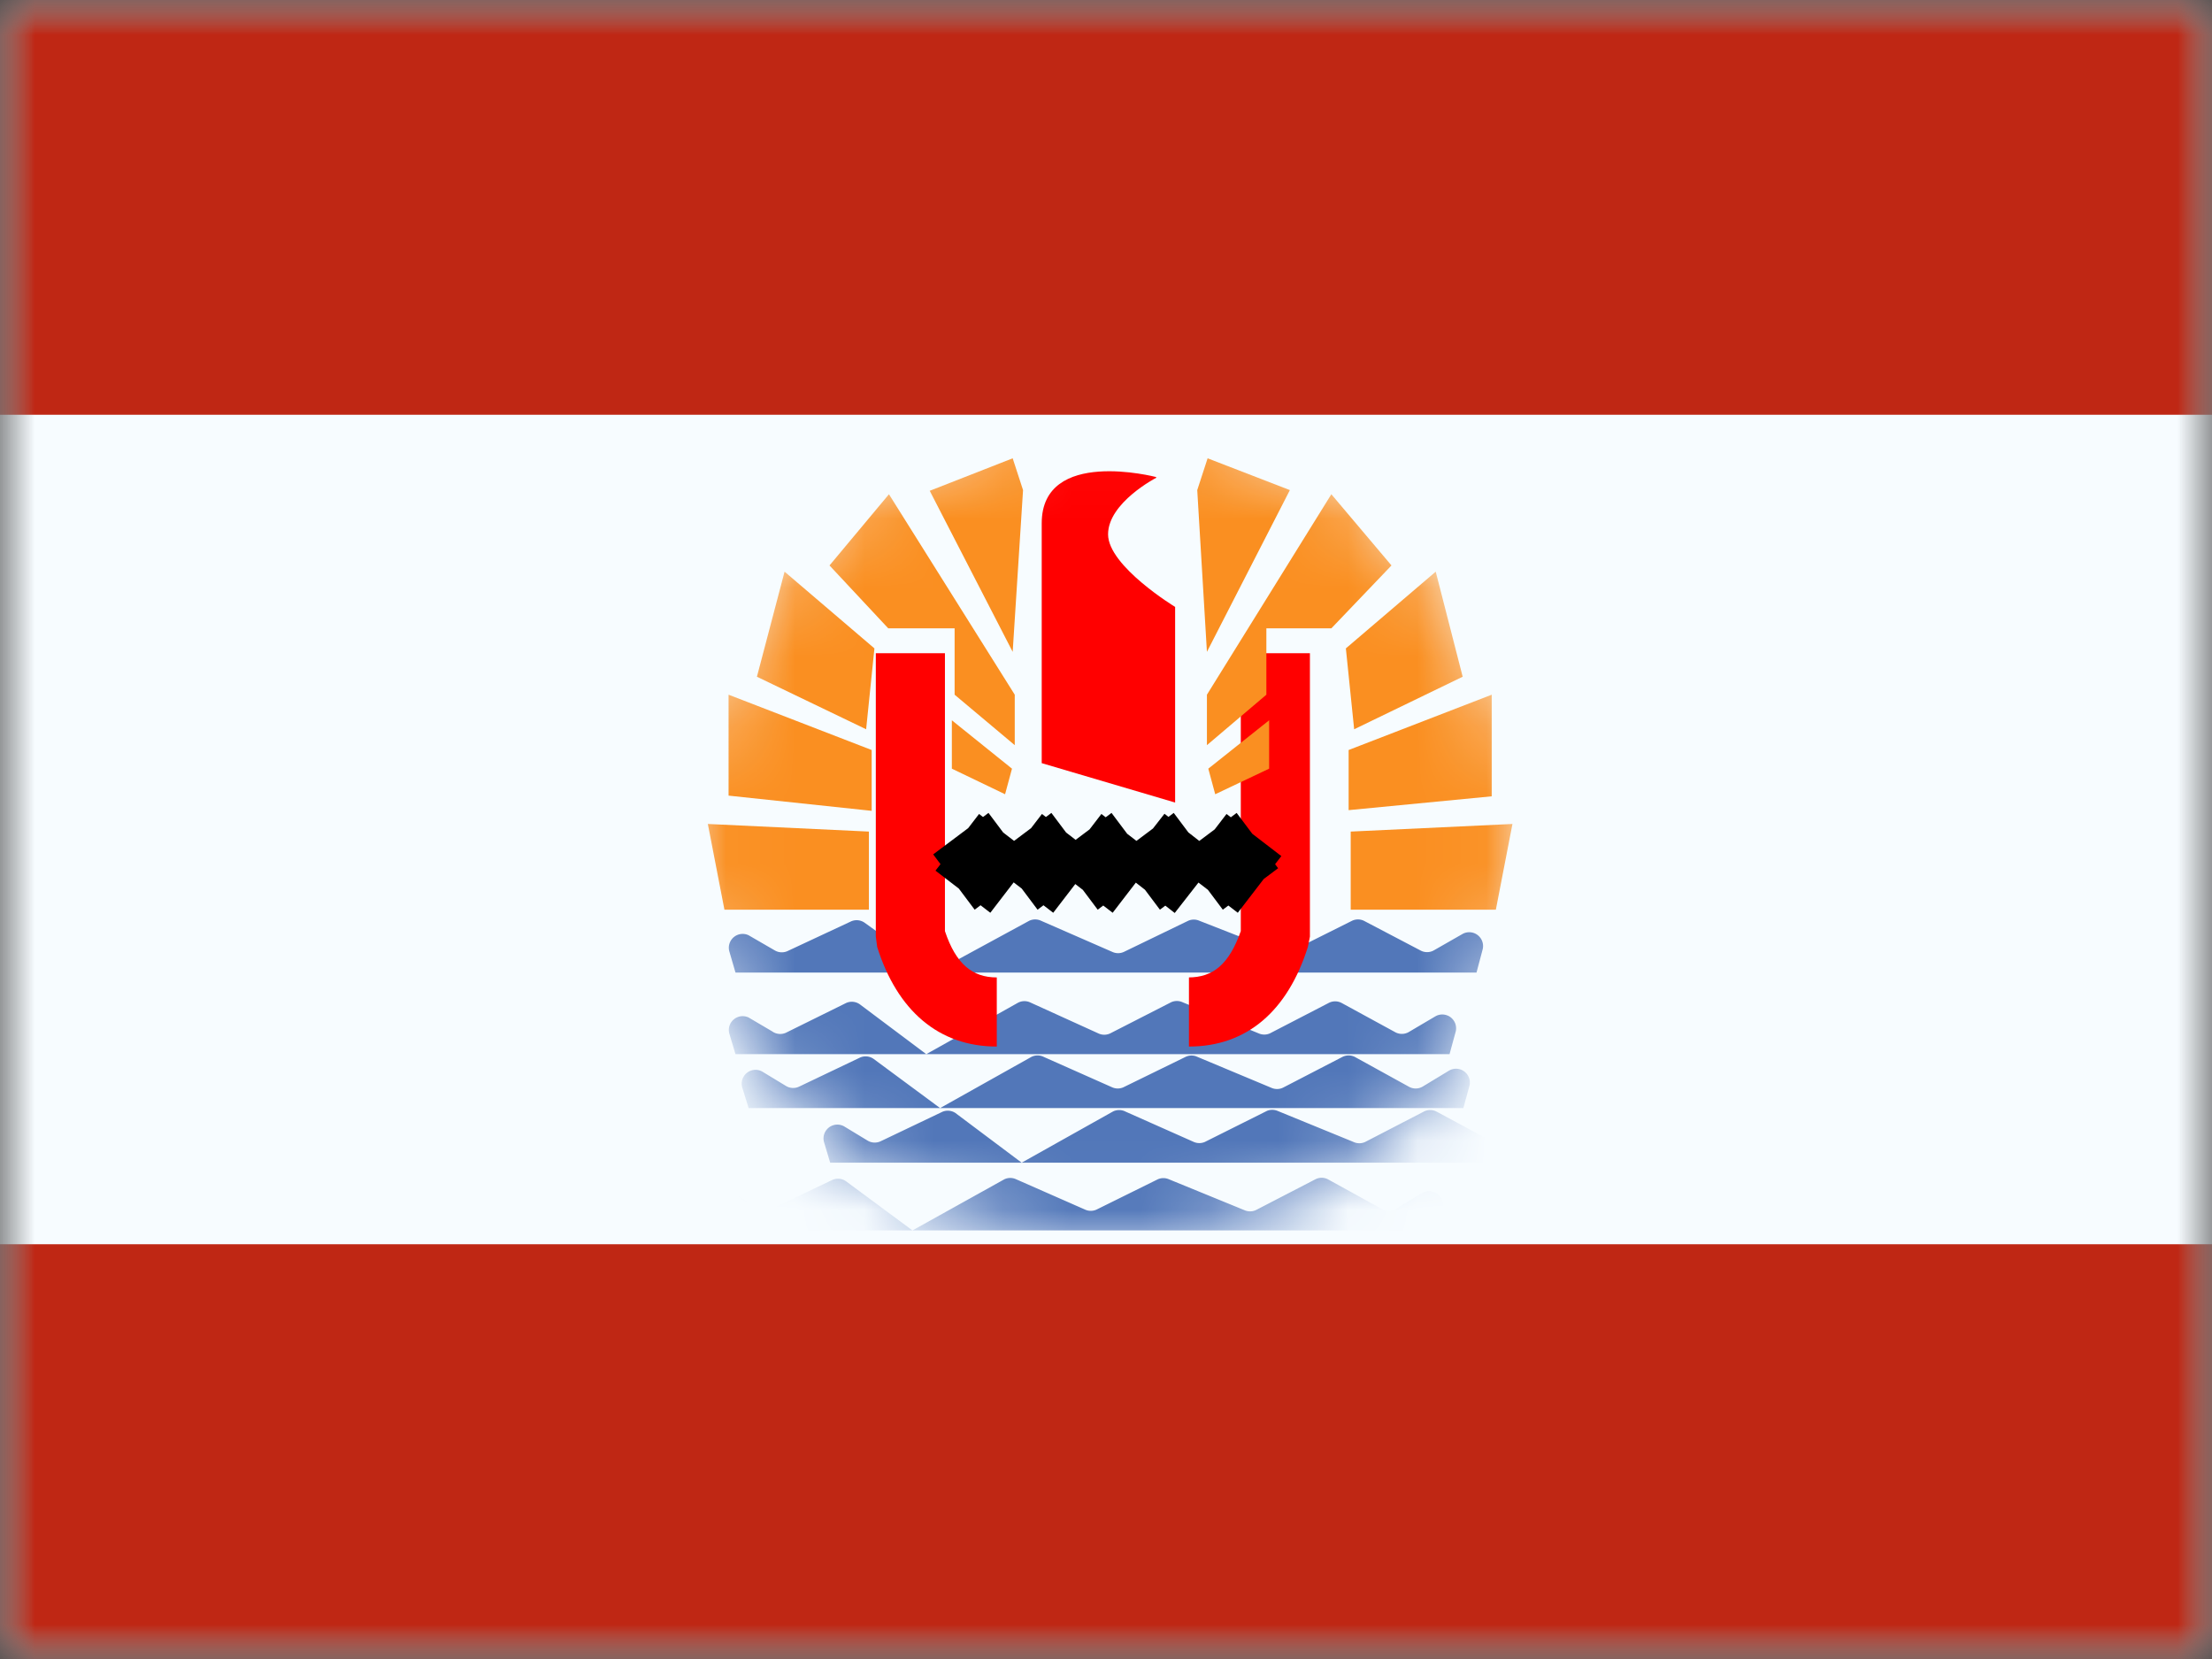
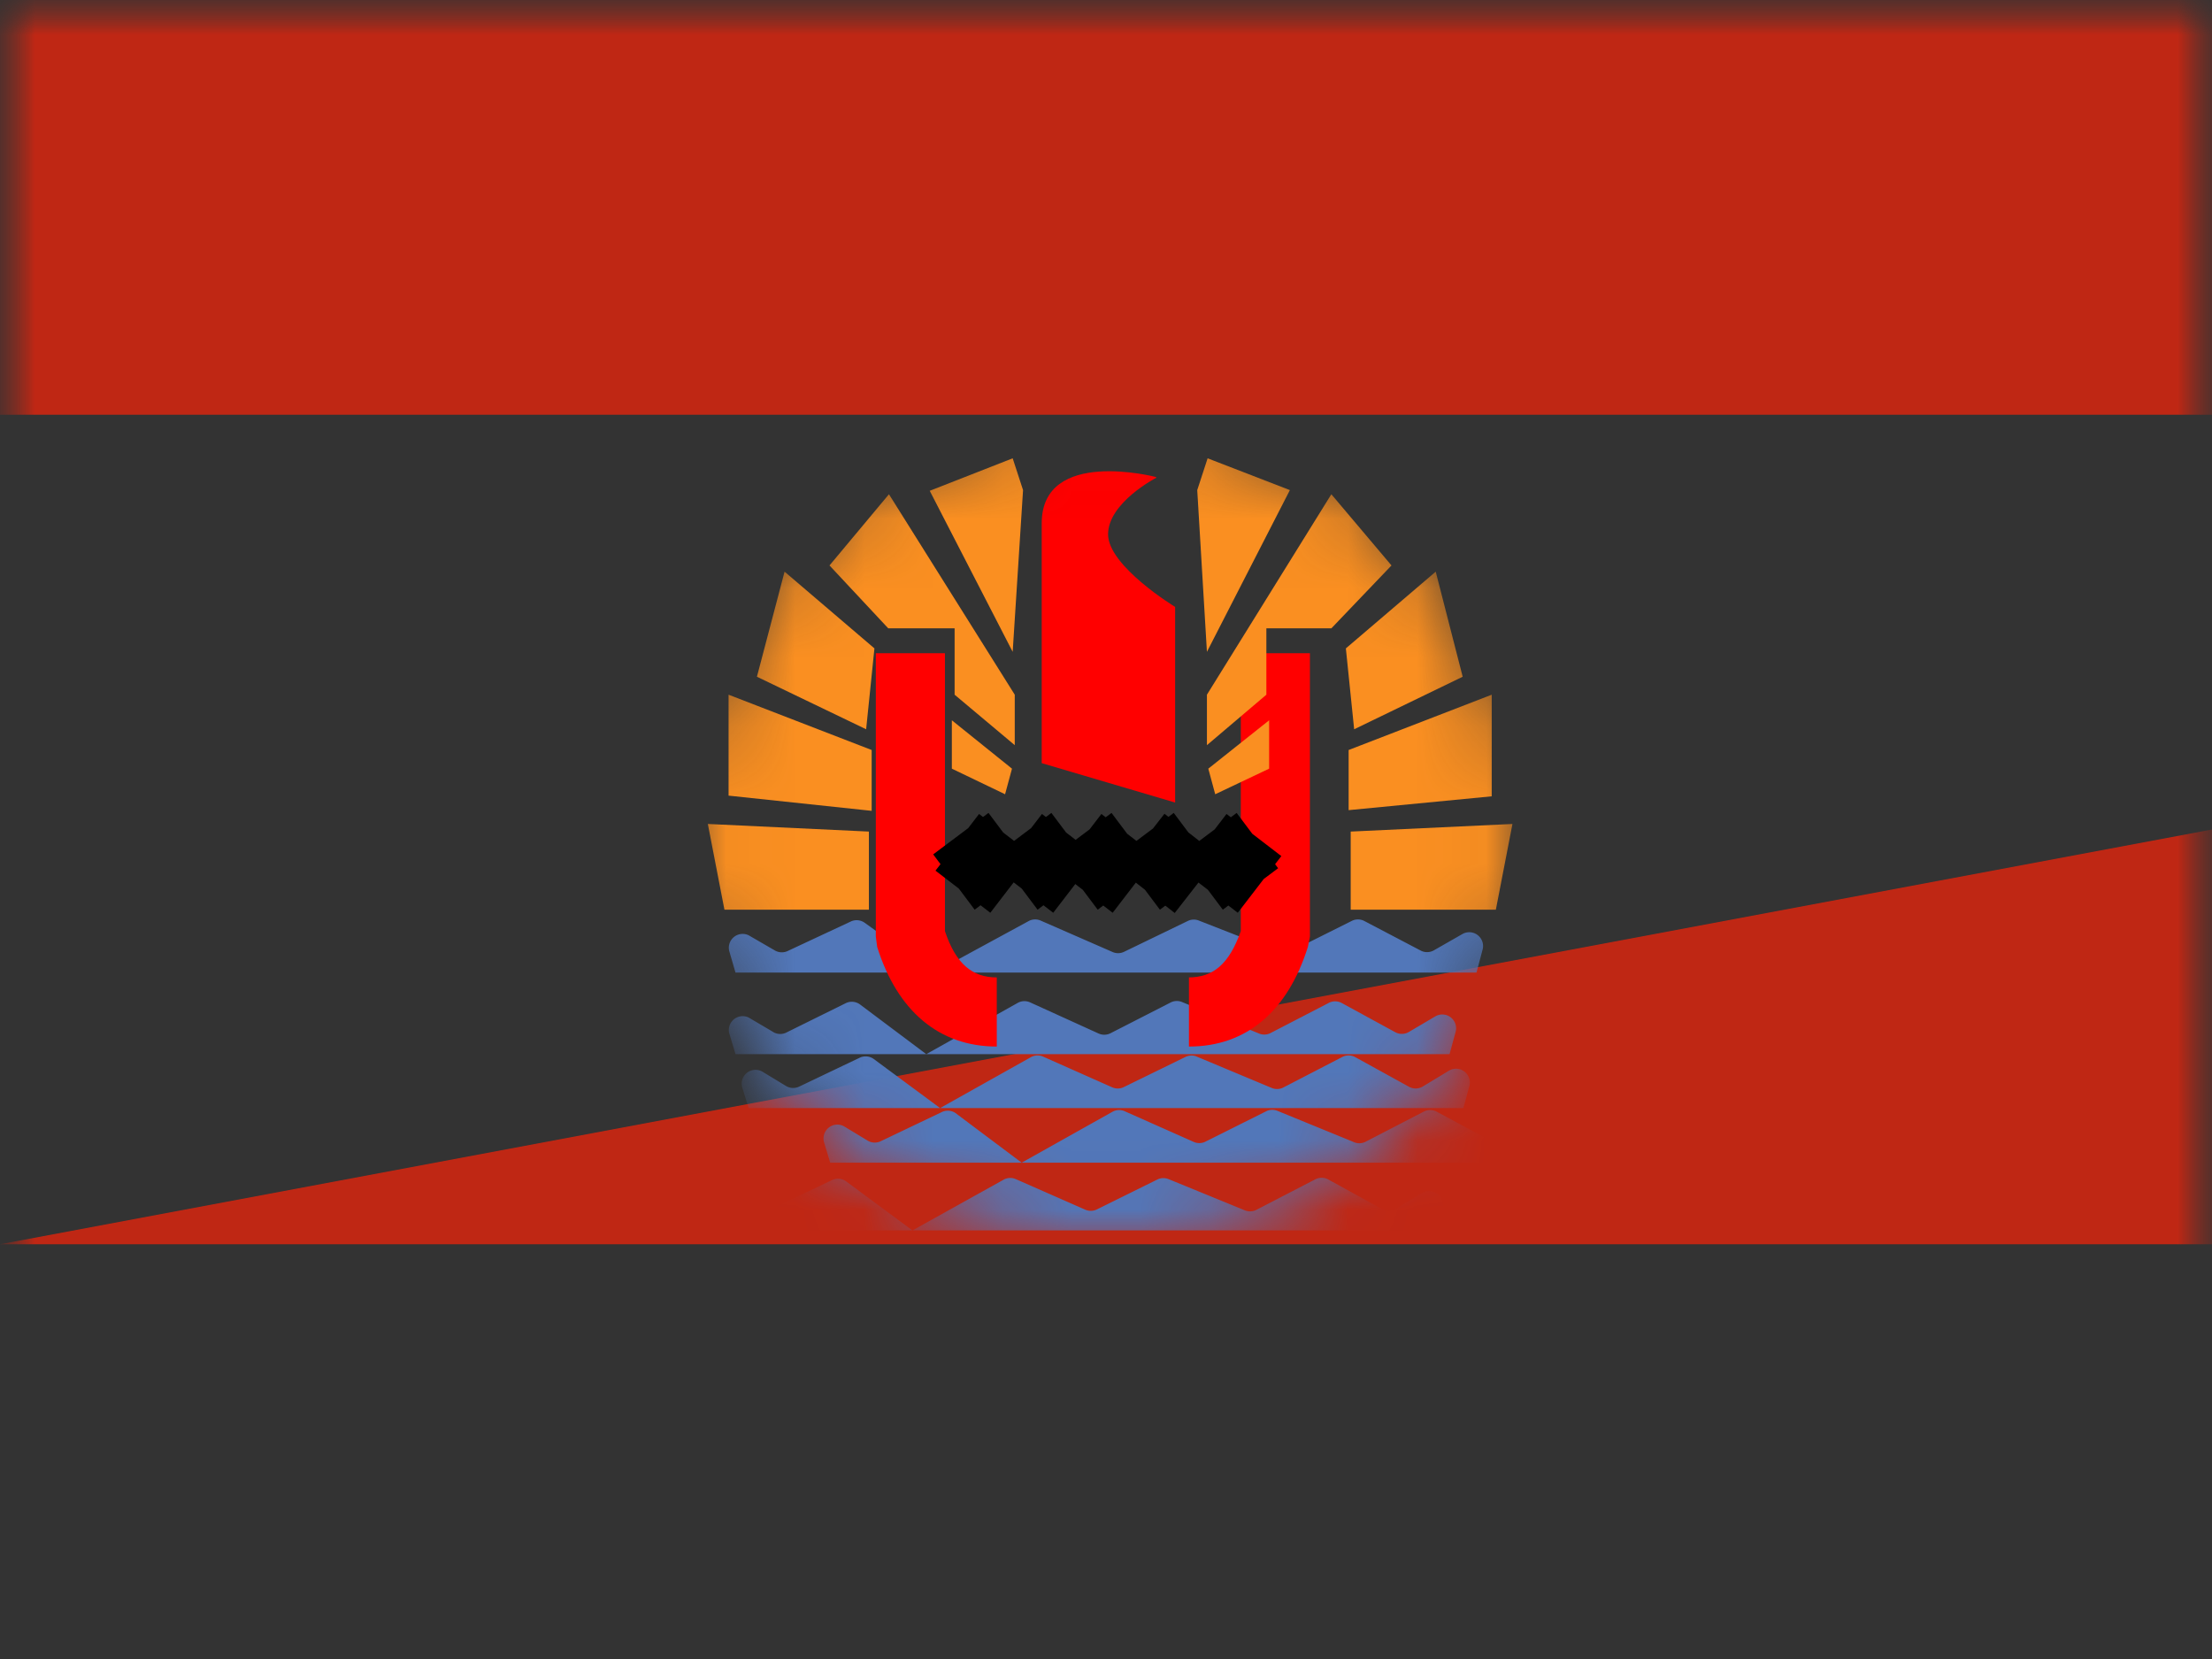
<svg xmlns="http://www.w3.org/2000/svg" width="32" height="24" fill="none" viewBox="0 0 32 24">
  <rect x="0" y="0" width="32" height="24" fill="#333333" stroke="none" />
  <mask id="a" width="32" height="24" x="0" y="0" maskUnits="userSpaceOnUse" style="mask-type:luminance">
    <path fill="#fff" d="M0 0h32v24H0z" />
  </mask>
  <g mask="url(#a)">
-     <path fill="#F7FCFF" fill-rule="evenodd" d="M0 0v24h32V0z" clip-rule="evenodd" />
    <mask id="b" width="32" height="24" x="0" y="0" maskUnits="userSpaceOnUse" style="mask-type:luminance">
      <path fill="#fff" fill-rule="evenodd" d="M0 0v24h32V0z" clip-rule="evenodd" />
    </mask>
    <g mask="url(#b)">
-       <path fill="#BF2714" fill-rule="evenodd" d="M0 0v6h32V0zm0 18v6h32v-6z" clip-rule="evenodd" />
+       <path fill="#BF2714" fill-rule="evenodd" d="M0 0v6h32V0zm0 18h32v-6z" clip-rule="evenodd" />
      <mask id="c" width="12" height="12" x="10" y="6" maskUnits="userSpaceOnUse" style="mask-type:luminance">
        <path fill="#fff" fill-rule="evenodd" d="M16 18a6 6 0 1 0 0-12 6 6 0 0 0 0 12" clip-rule="evenodd" />
      </mask>
      <g mask="url(#c)">
        <path fill="#5277B9" fill-rule="evenodd" d="M10.55 13.76a.2.2 0 0 1 .28-.23l.38.22a.2.2 0 0 0 .18.01l.92-.43a.2.2 0 0 1 .2.02l1 .72 1.38-.75a.2.2 0 0 1 .17 0l1.03.45a.2.2 0 0 0 .17 0l.93-.45a.2.2 0 0 1 .16 0l1.15.45a.2.2 0 0 0 .16 0l.9-.45a.2.2 0 0 1 .17 0l.82.43a.2.2 0 0 0 .19 0l.42-.24a.2.2 0 0 1 .29.22l-.09.34H10.64zm0 1.19a.2.2 0 0 1 .28-.23l.34.2a.2.2 0 0 0 .2.02l.87-.43a.2.2 0 0 1 .2.02l.96.72 1.32-.74a.2.2 0 0 1 .18-.01l.99.45a.2.2 0 0 0 .17 0l.88-.45a.2.2 0 0 1 .17 0l1.1.45a.2.2 0 0 0 .16 0l.85-.44a.2.2 0 0 1 .19 0l.77.42a.2.2 0 0 0 .2 0l.39-.23a.2.2 0 0 1 .29.22l-.09.33H10.64zm.19.79a.2.2 0 0 1 .3-.23l.33.2a.2.2 0 0 0 .19.01l.88-.42a.2.2 0 0 1 .2.02l.96.71 1.32-.74a.2.2 0 0 1 .18 0l.99.44a.2.2 0 0 0 .16 0l.9-.44a.2.2 0 0 1 .15-.01l1.1.46a.2.2 0 0 0 .17-.01l.85-.44a.2.2 0 0 1 .18 0l.78.43a.2.2 0 0 0 .2 0l.38-.23a.2.2 0 0 1 .3.21l-.09.33H10.83zm1.18.78a.2.2 0 0 1 .3-.22l.33.2a.2.2 0 0 0 .19.01l.88-.42a.2.2 0 0 1 .2.01l.96.72 1.32-.74a.2.2 0 0 1 .18 0l.99.44a.2.2 0 0 0 .16 0l.9-.45a.2.2 0 0 1 .15 0l1.1.45a.2.2 0 0 0 .17 0l.85-.44a.2.2 0 0 1 .18 0l.78.42a.2.2 0 0 0 .2 0l.38-.23a.2.2 0 0 1 .3.22l-.09.33H12.01zm-1.57.98a.2.2 0 0 1 .29-.22l.34.2a.2.2 0 0 0 .18.01l.88-.42a.2.2 0 0 1 .2.02l.96.71 1.33-.74a.2.2 0 0 1 .17 0l1 .44a.2.2 0 0 0 .16 0l.89-.44a.2.2 0 0 1 .16 0l1.1.45a.2.2 0 0 0 .17-.01l.85-.44a.2.2 0 0 1 .18 0l.78.43a.2.2 0 0 0 .2 0l.38-.23a.2.2 0 0 1 .3.21l-.1.33H10.45z" clip-rule="evenodd" />
        <path fill="red" d="M14.42 14.14v1c-.84 0-1.44-.52-1.73-1.44l-.02-.15v-4.1h1v4.02c.16.48.4.67.75.67m2.78 0v1c.84 0 1.43-.52 1.72-1.44l.03-.15v-4.1h-1v4.02c-.17.48-.4.67-.76.67" />
        <path fill="red" fill-rule="evenodd" d="M16.72 6.9s-1.65-.43-1.65.67v3.47l1.93.57V8.78s-.97-.59-.97-1.05.7-.82.7-.82" clip-rule="evenodd" />
        <path stroke="#000" d="m13.93 12.9.63-.82m-.06.78-.6-.8m.94.84.63-.82m-.06.78-.6-.8m.89.84.63-.82m-.05.78-.6-.8m.92.84.64-.82m-.06.78-.6-.8m.93.84.63-.82m-.05.78-.6-.8" />
        <path fill="#FA8F21" fill-rule="evenodd" d="m13.45 7.1 1.2 2.33.15-2.34-.15-.46zm-.6 1.99L12 8.18l.86-1.03 1.82 2.9v.73l-.87-.73v-.96zm-1.9.7 1.58.76.12-1.17-1.3-1.11zm1.66 1.94-2.07-.22v-1.46l2.07.8zm-2.13 1.43-.24-1.24 2.33.11v1.13zm3.29-2.04v-.7l.87.7-.1.37zm8.11.8-.24 1.24h-2.1v-1.13zm-2.37-.2 2.07-.2v-1.47l-2.07.8zm1.65-1.93-1.57.76-.12-1.17 1.3-1.11zm-1.9-.7.87-.91-.87-1.03-1.8 2.9v.73l.86-.73v-.96zm-.6-2-1.2 2.34-.14-2.34.15-.46zm-.3 4.03v-.7l-.88.7.1.37z" clip-rule="evenodd" />
      </g>
    </g>
  </g>
</svg>